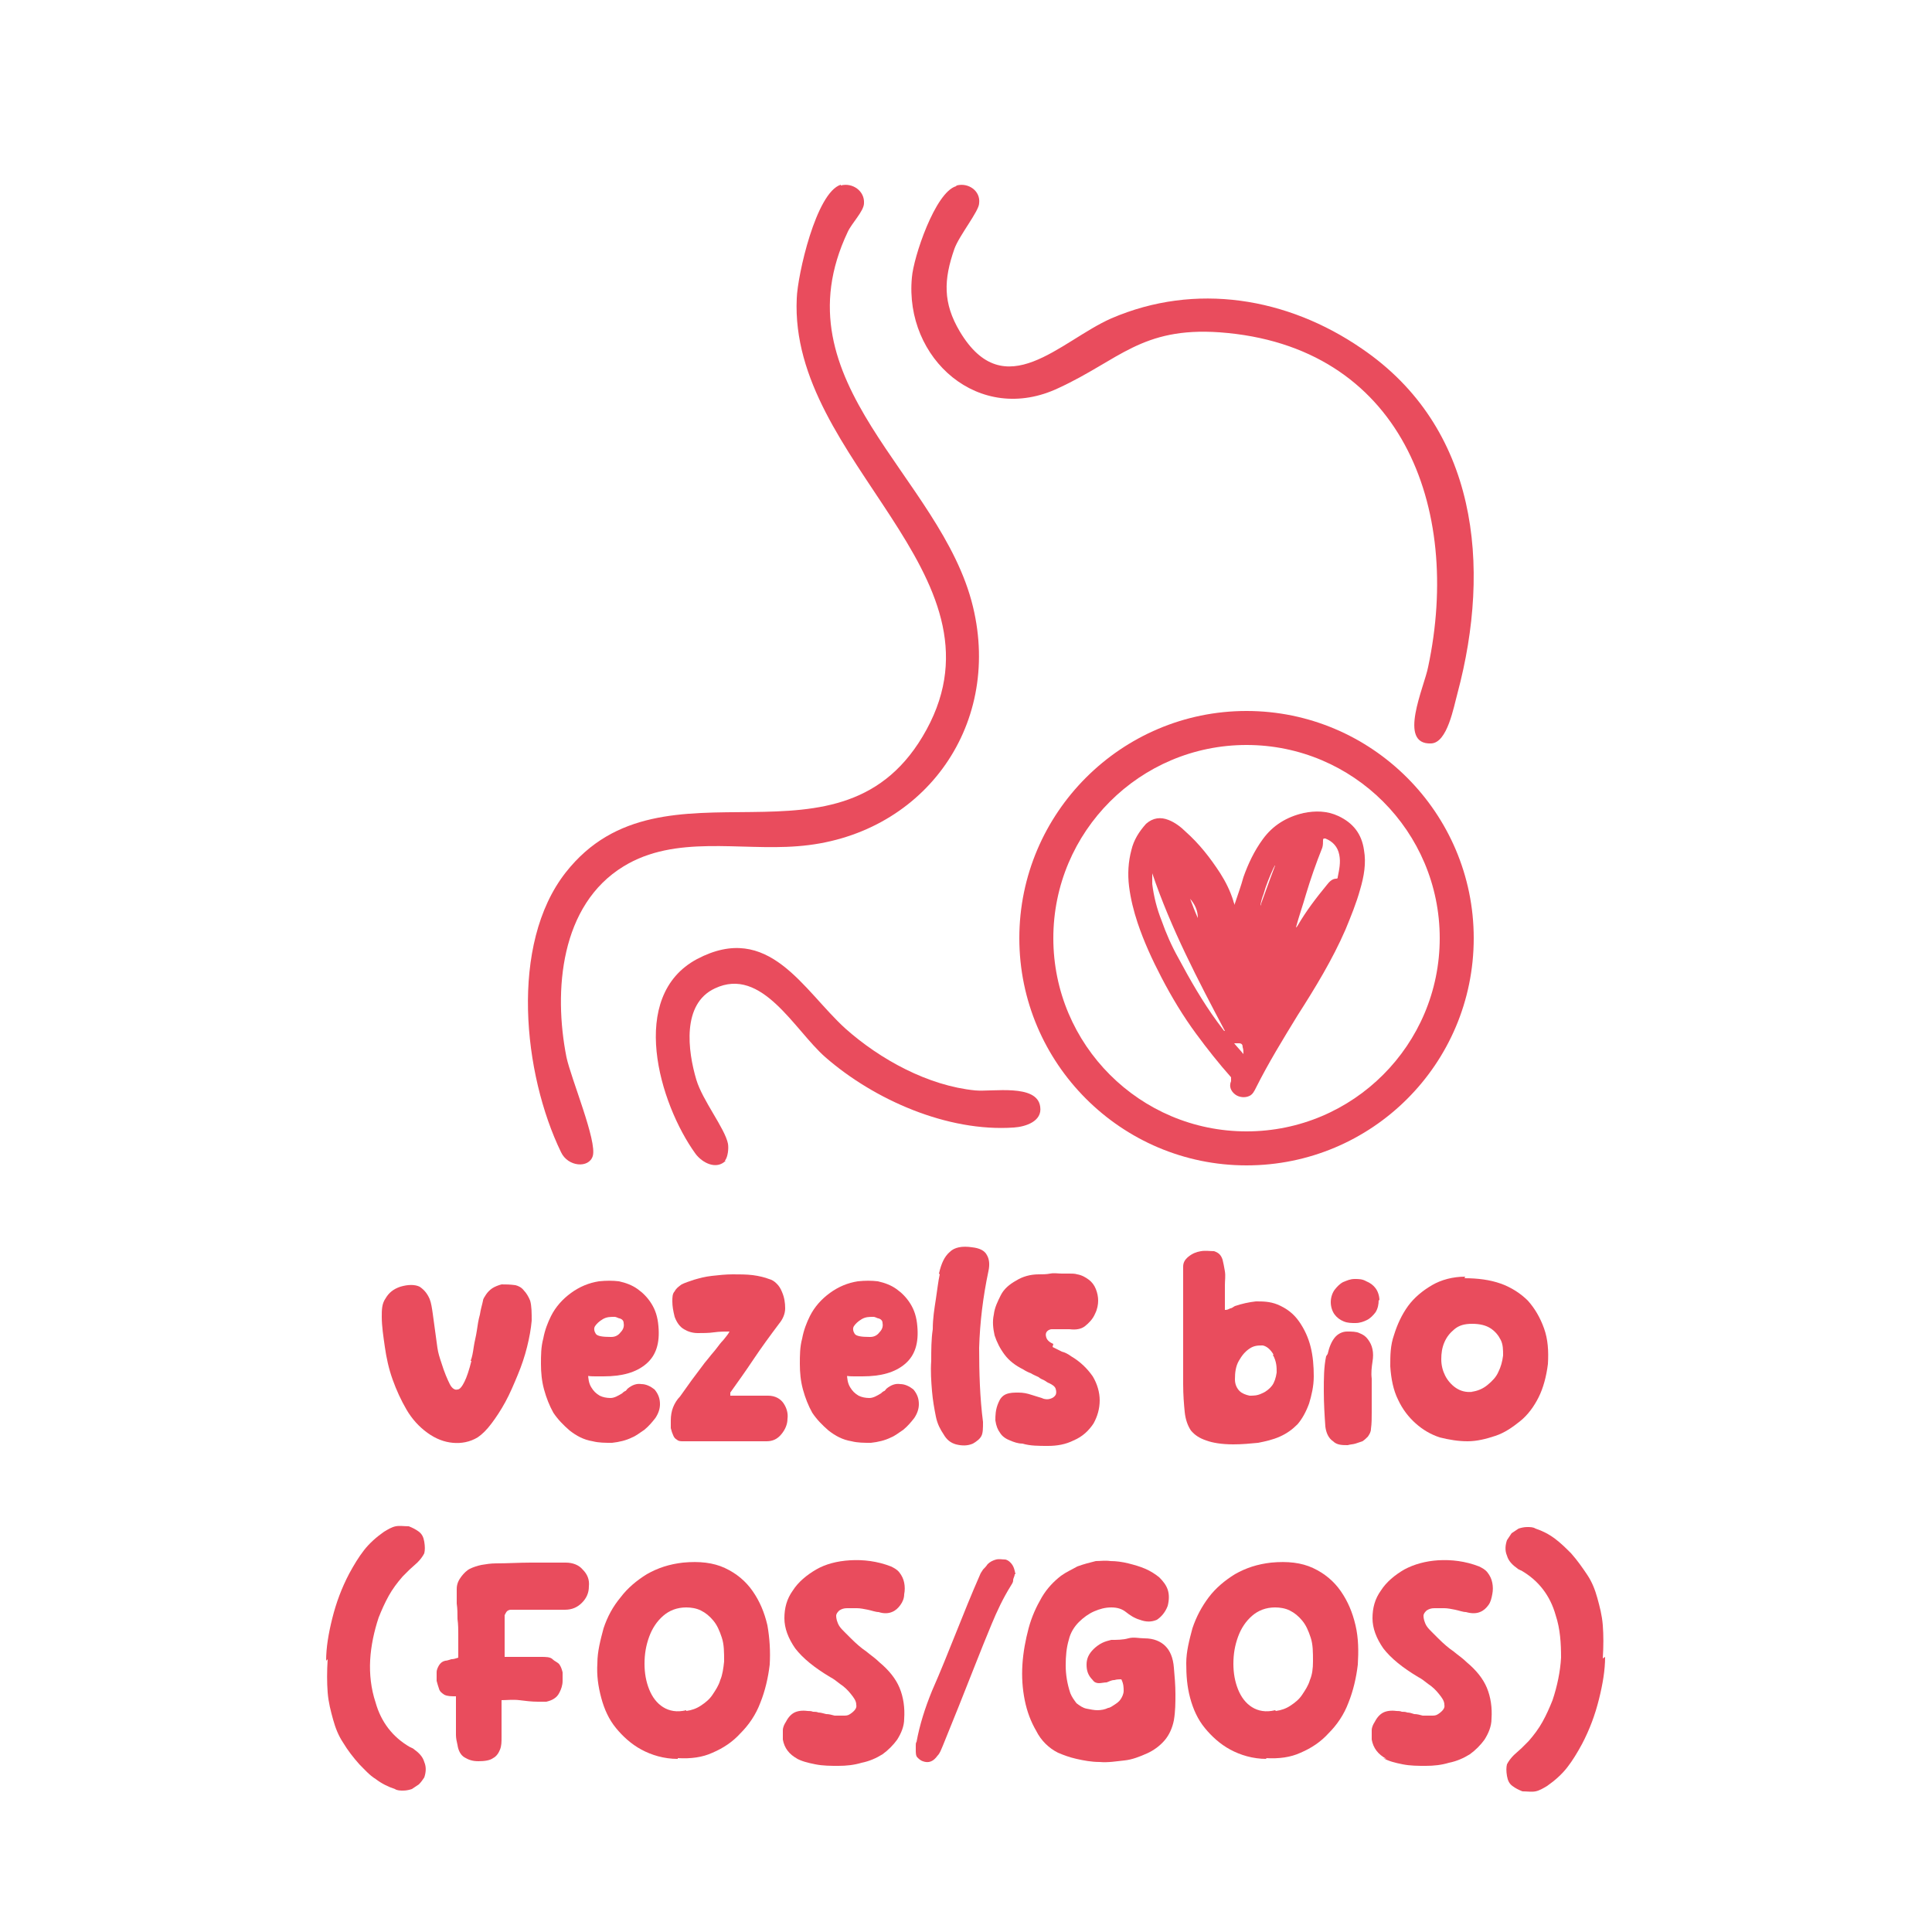
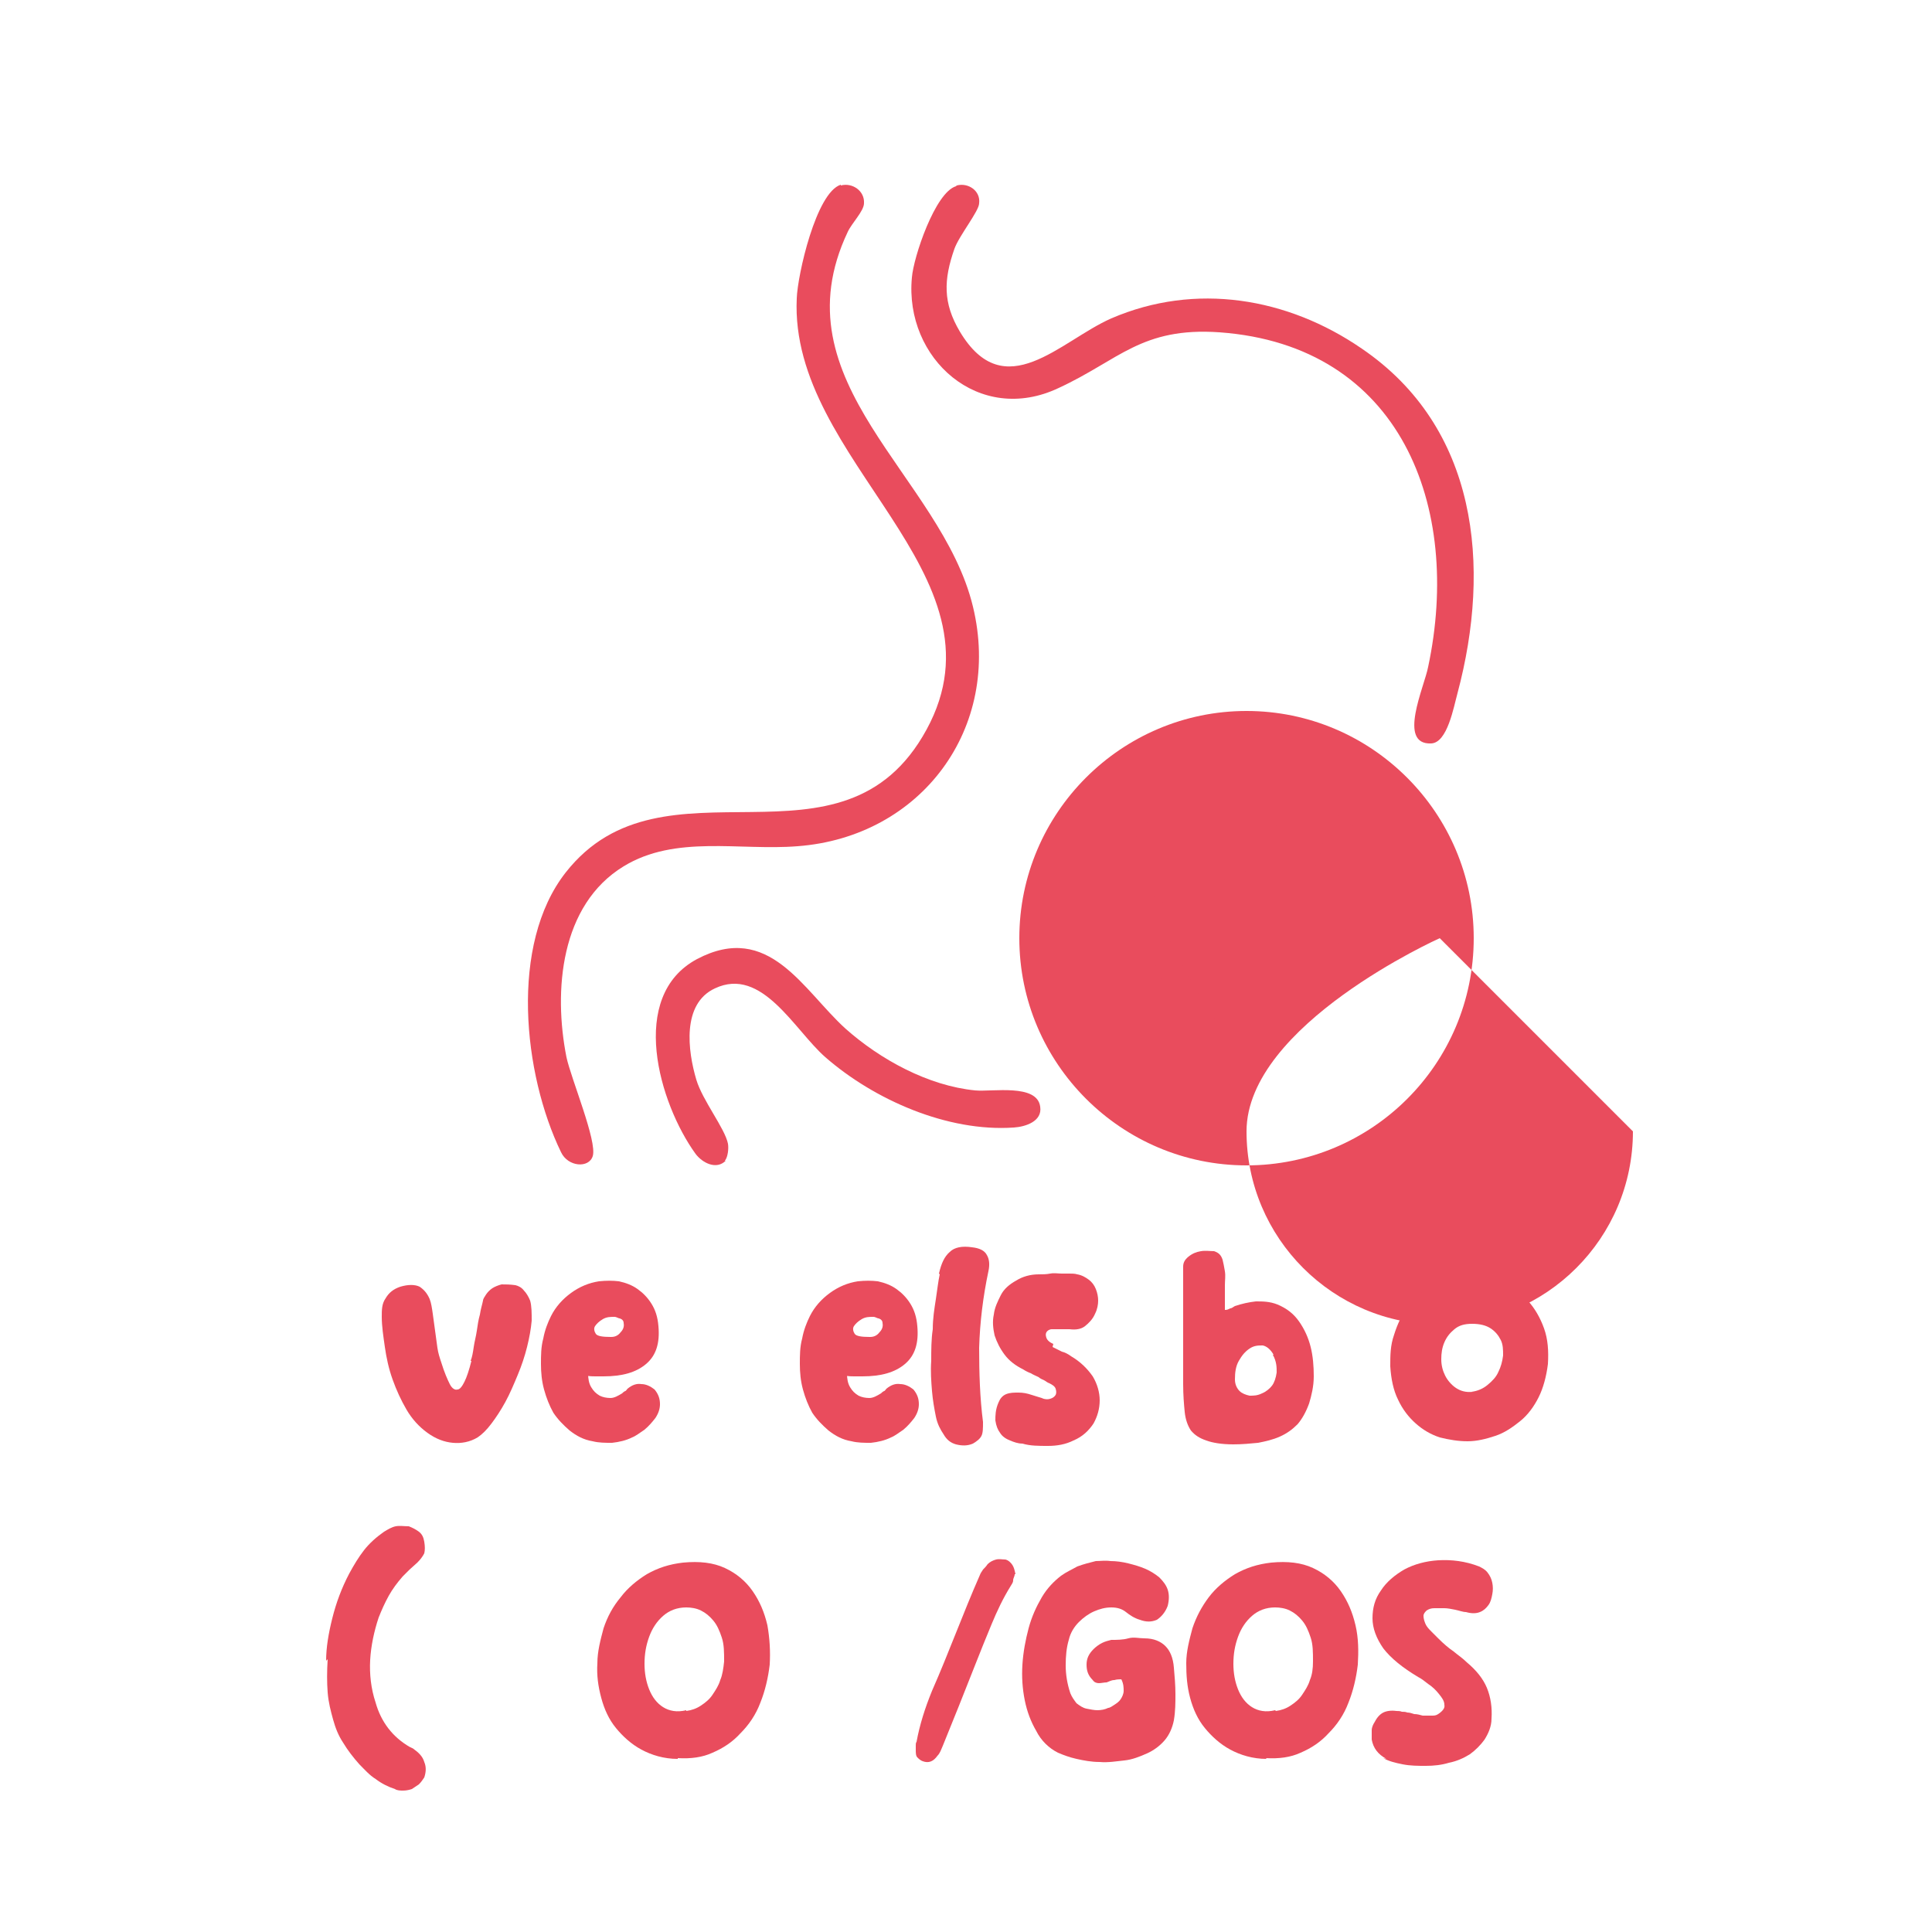
<svg xmlns="http://www.w3.org/2000/svg" id="Calque_1" version="1.1" viewBox="0 0 250 250">
  <defs>
    <style>
      .st0 {
        fill: none;
      }

      .st1 {
        fill: #e94c5d;
      }
    </style>
  </defs>
-   <path class="st1" d="M186.3,121.4c0-13.8-11.2-25-25-25s-25,11.2-25,25,11.2,25,25,25,25-11.2,25-25M190.7,121.4c0,16.3-13.2,29.4-29.4,29.4s-29.4-13.2-29.4-29.4,13.2-29.4,29.4-29.4,29.4,13.2,29.4,29.4" />
+   <path class="st1" d="M186.3,121.4s-25,11.2-25,25,11.2,25,25,25,25-11.2,25-25M190.7,121.4c0,16.3-13.2,29.4-29.4,29.4s-29.4-13.2-29.4-29.4,13.2-29.4,29.4-29.4,29.4,13.2,29.4,29.4" />
  <path class="st1" d="M108.8,24c1.5-.4,3.1.7,3,2.3,0,1-1.6,2.6-2.1,3.7-9.3,19.6,12.1,31.5,16.2,48.5,3.8,15.7-6.7,29.8-22.7,31-7.5.6-15.8-1.5-22.5,2.6-8.2,5-9.1,16.1-7.4,24.7.6,2.8,4,10.9,3.4,12.8-.5,1.6-3.2,1.4-4.1-.5-4.9-10.1-6.7-26.9.6-36.2,12.7-16.2,35.8,1.5,46.7-18.5,11-20.2-17.8-34.7-16.8-55.8.1-3,2.5-13.7,5.7-14.7" />
  <path class="st1" d="M123.8,24c1.5-.4,3.1.7,2.9,2.3,0,1-2.6,4.2-3.2,5.9-1.4,4-1.5,7,.7,10.7,5.8,9.7,13,1.2,19.6-1.7,10.9-4.7,22.8-2.7,32.4,3.9,15,10.2,16.8,28.1,12.4,44.6-.5,1.8-1.3,6.4-3.4,6.5-4.4.2-.9-7.3-.4-9.9,4.4-20.7-3.5-41.6-27-43.3-10.1-.7-13,3.6-20.8,7.2-10.3,4.9-20-3.8-19-14.3.2-2.6,3-11,5.7-11.8" />
  <path class="st1" d="M93.9,150.2c-1.2,1.2-3,.3-3.9-.9-4.7-6.5-8.8-20.4.2-25.2,9.3-4.9,13.7,4,19.2,9,4.5,4,10.7,7.4,16.8,8,2.2.2,8-.9,8.4,2.1.3,1.9-1.9,2.6-3.4,2.7-8.6.6-18.1-3.6-24.4-9.1-4-3.5-8.2-11.8-14.3-8.9-4.3,2-3.5,8.1-2.4,11.8.8,2.7,3.7,6.3,4.1,8.3.1.6,0,1.7-.4,2.2" />
  <path class="st1" d="M155,118.8c0-1-.4-1.8-1-2.5.3.8.6,1.6,1,2.5M159.7,135c.4.5.8.9,1.2,1.4,0-.3,0-.6-.1-.9,0-.3-.1-.5-.5-.5-.1,0-.3,0-.5,0M158.5,133.4s0,0,0,0c-3.5-6.6-7-13.3-9.4-20.4,0,.5,0,.9,0,1.4.2,1.6.6,3.2,1.2,4.7.6,1.7,1.3,3.3,2.2,4.9,1.5,2.8,3.1,5.6,5,8.2.3.4.6.8.9,1.2M167.7,120c.1,0,.1-.1.2-.2,1.1-1.9,2.4-3.6,3.8-5.3.3-.4.7-.8,1.2-.8.2,0,.2-.1.2-.2.2-1,.4-1.9.2-2.9-.2-1-.8-1.7-1.8-2.1-.2,0-.3,0-.3.2,0,.3,0,.7-.1,1-.8,2-1.5,4-2.1,6-.4,1.4-.9,2.8-1.3,4.3M163.1,117.4c0,0,0-.1,0-.2,0,0,.1-.2.1-.3.4-1.1.8-2.2,1.2-3.3.2-.5.4-1.1.6-1.6,0,0,0,0,0,0,0,0,0,0,0,0,0,0,0,0,0,0-.1,0-.1.2-.2.3-.5,1.1-1,2.3-1.3,3.4-.2.5-.3.9-.4,1.4,0,0,0,.1,0,.2,0,0,0,0,0,0,0,0,0,0,0,0M159.8,116.9c.4-1.2.8-2.3,1.1-3.4.6-1.7,1.4-3.4,2.5-4.9,1.3-1.8,3.1-2.9,5.3-3.4,1.5-.3,3-.3,4.5.4,1.9.9,3,2.3,3.3,4.4.3,1.7,0,3.4-.5,5.1-.5,1.8-1.2,3.5-1.9,5.2-1.7,3.9-3.9,7.5-6.2,11.1-1.9,3.1-3.8,6.2-5.4,9.4-.2.4-.4.8-.8,1-.6.3-1.4.2-1.9-.2-.5-.4-.8-1-.5-1.7,0-.2,0-.3,0-.5-1.6-1.8-3.1-3.7-4.5-5.6-1.7-2.3-3.2-4.8-4.5-7.3-1.2-2.3-2.3-4.7-3.1-7.1-.5-1.5-.9-3.1-1.1-4.7-.2-1.6-.1-3.2.3-4.7.3-1.3,1-2.4,1.9-3.4.9-.8,1.9-.9,2.9-.5.8.3,1.6.9,2.2,1.5,1.8,1.6,3.2,3.4,4.5,5.4.7,1.1,1.3,2.3,1.7,3.6,0,.1.1.3.2.5" />
  <g>
    <rect class="st0" x="7.2" y="161.6" width="235.7" height="66.7" />
    <path class="st1" d="M60.9,176.1c.2-.5.3-1.1.4-1.8.1-.7.3-1.4.4-2.1.1-.7.2-1.4.4-2.1.1-.7.3-1.3.4-1.8,0-.2.2-.5.4-.8.2-.3.5-.6.8-.8.3-.2.8-.4,1.2-.5.5,0,1.1,0,1.8.1.4.1.8.3,1.1.7.3.3.6.8.8,1.3.2.7.2,1.6.2,2.6-.1,1.1-.3,2.2-.6,3.4-.3,1.2-.7,2.4-1.2,3.6-.5,1.2-1,2.4-1.6,3.5-.6,1.1-1.2,2-1.8,2.8-.6.8-1.2,1.4-1.8,1.8-1,.6-2.1.8-3.2.7s-2.2-.5-3.3-1.3c-1.1-.8-2-1.8-2.7-3-.7-1.2-1.3-2.5-1.8-3.9-.5-1.4-.8-2.8-1-4.2-.2-1.4-.4-2.7-.4-3.9,0-.9,0-1.7.5-2.4.4-.7,1-1.2,1.9-1.5,1-.3,1.9-.3,2.5,0,.6.4,1,.9,1.3,1.6.2.5.3,1.2.4,1.9.1.7.2,1.5.3,2.2s.2,1.5.3,2.2c.1.7.3,1.3.5,1.9.4,1.3.8,2.2,1.1,2.8.3.6.7.8,1,.7.3,0,.6-.4.9-1,.3-.6.6-1.5.9-2.7Z" />
    <path class="st1" d="M76.1,177.7c0,.7.1,1.3.4,1.8.3.5.6.8,1.1,1.1.4.2.9.3,1.4.3s1-.3,1.5-.6c.1-.1.2-.2.4-.3.1,0,.2-.2.3-.3.6-.5,1.2-.7,1.8-.6.6,0,1.2.3,1.7.7.5.6.7,1.2.7,1.9,0,.6-.2,1.2-.6,1.8-.4.5-.8,1-1.4,1.5-.6.4-1.1.8-1.6,1-.8.4-1.7.6-2.6.7-.9,0-1.7,0-2.5-.2-1.2-.2-2.1-.7-3-1.4-.8-.7-1.5-1.4-2.1-2.3-.5-.9-.9-1.9-1.2-3-.3-1.1-.4-2.2-.4-3.3,0-1.1,0-2.2.3-3.3.2-1.1.6-2.1,1-2.9.6-1.2,1.5-2.2,2.6-3s2.3-1.3,3.6-1.5c.9-.1,1.8-.1,2.6,0,.9.2,1.7.5,2.4,1,.7.5,1.3,1.1,1.8,1.9.5.8.8,1.7.9,2.9.2,2.2-.3,3.8-1.6,4.9s-3.1,1.6-5.5,1.6c-.4,0-.7,0-1.1,0-.3,0-.7,0-1.1-.1ZM79.1,173c.5,0,.9-.2,1.2-.6.3-.3.5-.7.4-1.2,0-.3-.2-.5-.5-.6-.2,0-.4-.2-.7-.2-.5,0-1,0-1.5.3s-.8.6-1,.9-.1.7.1,1,.9.4,1.9.4Z" />
-     <path class="st1" d="M94.5,180.6h3.7c.4,0,.8,0,1.2,0,.9,0,1.6.4,2,1,.4.6.6,1.3.5,2,0,.7-.3,1.4-.8,2-.5.6-1.1.9-1.9.9-1.8,0-3.6,0-5.4,0s-3.6,0-5.4,0c-.3,0-.6,0-.8-.2-.2-.1-.4-.3-.5-.6-.1-.2-.2-.5-.3-.9,0-.3,0-.7,0-1,0-.6.1-1.2.3-1.7.2-.5.5-1,.9-1.4.5-.7,1-1.4,1.5-2.1.5-.7,1-1.3,1.5-2,.2-.3.5-.6.8-1,.3-.4.6-.7.9-1.1.3-.4.6-.8.9-1.1.3-.4.6-.7.8-1.1-.6,0-1.3,0-2,.1-.7.1-1.4.1-2.1.1-.7,0-1.3-.2-1.8-.5-.5-.3-.9-.8-1.2-1.6-.2-.8-.3-1.4-.3-2,0-.5,0-1,.3-1.3.2-.4.5-.6.9-.9.4-.2,1-.4,1.6-.6.7-.2,1.4-.4,2.3-.5s1.8-.2,2.7-.2c.9,0,1.8,0,2.6.1.8.1,1.6.3,2.1.5.4.1.7.3,1,.6s.5.6.7,1.1c.3.7.4,1.4.4,2.1,0,.7-.3,1.4-.8,2-1.2,1.6-2.3,3.1-3.3,4.6-1,1.5-2,2.9-3,4.3Z" />
    <path class="st1" d="M109.6,177.7c0,.7.1,1.3.4,1.8.3.5.6.8,1.1,1.1.4.2.9.3,1.4.3s1-.3,1.5-.6c.1-.1.2-.2.4-.3.1,0,.2-.2.3-.3.6-.5,1.2-.7,1.8-.6.6,0,1.2.3,1.7.7.5.6.7,1.2.7,1.9,0,.6-.2,1.2-.6,1.8-.4.5-.8,1-1.4,1.5-.6.4-1.1.8-1.6,1-.8.4-1.7.6-2.6.7-.9,0-1.7,0-2.5-.2-1.2-.2-2.1-.7-3-1.4-.8-.7-1.5-1.4-2.1-2.3-.5-.9-.9-1.9-1.2-3-.3-1.1-.4-2.2-.4-3.3,0-1.1,0-2.2.3-3.3.2-1.1.6-2.1,1-2.9.6-1.2,1.5-2.2,2.6-3s2.3-1.3,3.6-1.5c.9-.1,1.8-.1,2.6,0,.9.2,1.7.5,2.4,1,.7.5,1.3,1.1,1.8,1.9.5.8.8,1.7.9,2.9.2,2.2-.3,3.8-1.6,4.9s-3.1,1.6-5.5,1.6c-.4,0-.7,0-1.1,0-.3,0-.7,0-1.1-.1ZM112.6,173c.5,0,.9-.2,1.2-.6.3-.3.5-.7.4-1.2,0-.3-.2-.5-.5-.6-.2,0-.4-.2-.7-.2-.5,0-1,0-1.5.3s-.8.6-1,.9-.1.7.1,1,.9.4,1.9.4Z" />
    <path class="st1" d="M121.5,164.8c.3-1.3.7-2.2,1.4-2.8.6-.6,1.6-.8,2.9-.6.9.1,1.6.4,1.9,1,.3.5.4,1.2.2,2.1-.7,3.3-1.1,6.6-1.2,9.9,0,3.3.1,6.5.5,9.6,0,.8,0,1.4-.2,1.8-.2.4-.6.7-1.1,1-.7.3-1.4.3-2.2.1-.7-.2-1.2-.6-1.6-1.3-.4-.6-.8-1.3-1-2.3-.2-1-.4-2.1-.5-3.3s-.2-2.6-.1-3.9c0-1.4,0-2.8.2-4.1,0-1.4.2-2.6.4-3.9s.3-2.3.5-3.2Z" />
    <path class="st1" d="M136.2,174.3c.4.2.8.4,1.2.6.4.1.8.3,1.2.6,1.2.7,2.1,1.6,2.8,2.6.6,1,.9,2.1.9,3.1,0,1.1-.3,2.1-.8,3-.6.9-1.4,1.7-2.6,2.2-1,.5-2.1.7-3.3.7-1.2,0-2.3,0-3.3-.3-.6,0-1.1-.2-1.6-.4s-1-.5-1.3-1c-.3-.4-.5-.9-.6-1.6,0-.6,0-1.4.4-2.3.2-.5.5-.9,1-1.1.5-.2,1-.2,1.6-.2.6,0,1.1.1,1.7.3.6.2,1,.3,1.3.4.4.2.8.2,1.1.1s.5-.2.7-.5c.1-.2.1-.5,0-.8-.1-.3-.4-.5-.8-.7-.3-.1-.5-.3-.7-.4-.2-.1-.5-.2-.7-.4-.4-.2-.7-.3-1-.5-.3-.1-.7-.3-1-.5-1-.5-1.8-1.1-2.4-1.9-.6-.8-1-1.6-1.3-2.5-.2-.9-.3-1.8-.1-2.7.1-.9.5-1.7.9-2.5s1.1-1.4,2-1.9c.8-.5,1.8-.8,2.9-.8.5,0,1,0,1.5-.1s1,0,1.5,0,.7,0,1,0c.3,0,.7,0,1,.1.6.1,1.1.4,1.5.7.4.3.7.7.9,1.2.2.5.3,1,.3,1.5s-.1,1.1-.4,1.7c-.3.7-.8,1.2-1.3,1.6-.5.4-1.2.5-2,.4-.2,0-.4,0-.6,0-.2,0-.4,0-.6,0-.4,0-.8,0-1.1,0-.3,0-.6.2-.7.4-.1.2-.1.4,0,.7.1.3.4.6.9.8Z" />
    <path class="st1" d="M158.6,169.5c.2,0,.4-.1.6-.2.2,0,.4-.2.6-.3.9-.3,1.8-.5,2.7-.6.9,0,1.8,0,2.8.4,1.2.5,2.1,1.2,2.8,2.2s1.2,2.1,1.5,3.3c.3,1.2.4,2.5.4,3.8,0,1.3-.3,2.5-.6,3.5-.4,1.1-.9,2-1.5,2.7-.7.7-1.4,1.2-2.3,1.6-.9.4-1.8.6-2.8.8-1,.1-2.1.2-3.2.2-1.5,0-2.7-.2-3.5-.5-.9-.3-1.5-.7-2-1.3-.4-.6-.7-1.4-.8-2.4s-.2-2.2-.2-3.6,0-2.3,0-3.6c0-1.3,0-2.6,0-4,0-1.3,0-2.7,0-4,0-1.3,0-2.5,0-3.6,0-.5.2-.9.7-1.3s1-.6,1.6-.7c.6-.1,1.2,0,1.7,0,.6.2.9.5,1.1,1.1.1.4.2.9.3,1.5s0,1.2,0,1.8c0,.6,0,1.2,0,1.8s0,1,0,1.4ZM164.8,175.3c-.4-.7-.9-1.1-1.4-1.2-.6,0-1.1,0-1.7.4s-1,.9-1.4,1.6c-.4.7-.5,1.5-.5,2.4,0,.7.3,1.2.6,1.5s.8.5,1.3.6c.5,0,1,0,1.6-.3.5-.2,1-.6,1.3-1s.5-1,.6-1.7c0-.7,0-1.4-.5-2.3Z" />
-     <path class="st1" d="M171.8,175.2c.2-.9.5-1.6.9-2.1.4-.5,1-.8,1.6-.8s1.2,0,1.6.2c.5.2.8.4,1.1.8s.5.8.6,1.3c.1.5.1,1,0,1.6-.1.7-.2,1.4-.1,2.2,0,.7,0,1.5,0,2.2,0,.7,0,1.5,0,2.2,0,.7,0,1.4-.1,2.1,0,.4-.2.7-.4,1-.2.2-.4.4-.7.6-.3.1-.6.2-.9.3s-.7.1-1,.2c-.7,0-1.4,0-1.9-.5-.6-.4-.9-1.1-1-1.9-.1-1.4-.2-3-.2-4.6,0-1.6,0-3.1.3-4.5ZM178.4,168.2c0,.6-.1,1.1-.4,1.6-.3.4-.7.8-1.1,1s-.9.4-1.5.4c-.5,0-1,0-1.5-.2-.5-.2-.9-.5-1.2-.9-.3-.4-.5-1-.5-1.6,0-.6.2-1.2.5-1.6s.7-.8,1.1-1c.5-.2.9-.4,1.5-.4.5,0,1,0,1.5.3.5.2.9.5,1.2.9.3.4.5,1,.5,1.6Z" />
    <path class="st1" d="M189.5,165.4c1.7,0,3.3.2,4.7.7,1.4.5,2.6,1.3,3.5,2.2.9,1,1.6,2.2,2.1,3.6.5,1.4.6,2.9.5,4.6-.2,1.6-.6,3.1-1.2,4.3-.6,1.2-1.4,2.3-2.4,3.1-1,.8-2,1.5-3.2,1.9-1.2.4-2.4.7-3.6.7-1.2,0-2.4-.2-3.6-.5-1.2-.4-2.2-1-3.1-1.8-.9-.8-1.7-1.8-2.3-3.1-.6-1.2-.9-2.7-1-4.3,0-1.4,0-2.7.5-4.1.4-1.3,1-2.6,1.8-3.7.8-1.1,1.9-2,3.1-2.7,1.2-.7,2.7-1.1,4.3-1.1ZM190.4,180.1c.8-.1,1.5-.4,2.1-.9.6-.5,1.1-1,1.4-1.7.3-.6.5-1.3.6-2.1,0-.7,0-1.4-.3-2-.3-.6-.7-1.1-1.3-1.5-.6-.4-1.4-.6-2.4-.6s-1.7.2-2.3.7-1,1-1.3,1.7c-.3.7-.4,1.4-.4,2.2,0,.8.2,1.5.5,2.1.3.6.8,1.2,1.4,1.6.6.4,1.3.6,2.2.5Z" />
    <path class="st1" d="M42.2,214.9c0-1.7.3-3.5.8-5.5.5-2,1.2-3.9,2.2-5.8.6-1.1,1.2-2.1,1.9-3,.7-.9,1.6-1.7,2.6-2.4.5-.3,1-.6,1.5-.7.5-.1,1.1,0,1.7,0,.5.2.9.4,1.3.7.4.3.6.7.7,1.3.1.6.1,1.1,0,1.5-.2.4-.5.8-.9,1.2l-1,.9c-.3.3-.6.6-.9.9-.7.8-1.3,1.6-1.8,2.5s-.9,1.8-1.3,2.8c-.6,1.8-1,3.7-1.1,5.5s.1,3.7.7,5.5c.7,2.5,2.2,4.5,4.5,5.8,0,0,.1,0,.2.1,0,0,.1,0,.2.1.7.5,1.2,1,1.4,1.7.3.7.2,1.4,0,2-.2.3-.4.6-.7.9-.3.2-.6.4-.9.6-.3.1-.7.2-1.1.2-.4,0-.8,0-1.1-.2-.9-.3-1.7-.7-2.5-1.3-.8-.5-1.4-1.2-2.1-1.9-.8-.9-1.5-1.8-2.1-2.8-.6-.9-1-1.9-1.3-3-.3-1.1-.6-2.2-.7-3.5-.1-1.3-.1-2.7,0-4.3Z" />
-     <path class="st1" d="M65.3,214.4h2.4c.8,0,1.5,0,2.3,0,.6,0,1.2,0,1.5.3s.7.4.9.7.3.6.4,1c0,.4,0,.8,0,1.1,0,.6-.2,1.1-.4,1.5-.2.4-.4.6-.7.8-.3.2-.6.3-1,.4-.4,0-.7,0-1.1,0-.8,0-1.6-.1-2.4-.2s-1.6,0-2.3,0c0,0,0,.3,0,.6,0,.3,0,.6,0,.9s0,.6,0,.9c0,.3,0,.5,0,.5v1.9c0,.6,0,1.1-.2,1.6-.2.5-.5.9-.9,1.1-.4.3-1.1.4-1.9.4s-1.3-.2-1.8-.5-.8-.9-.9-1.6c-.1-.4-.2-.9-.2-1.3,0-.5,0-.9,0-1.4,0-.4,0-.7,0-1v-2.6c-.6,0-1.1,0-1.5-.2-.3-.2-.6-.4-.7-.8-.1-.3-.2-.6-.3-1,0-.4,0-.7,0-1.1,0-.4.2-.7.3-.9.2-.3.4-.5.8-.6.2,0,.5-.1.8-.2.3,0,.6-.1.9-.2,0-.2,0-.4,0-.6s0-.4,0-.6c0-.6,0-1.2,0-1.8,0-.6,0-1.3-.1-2,0-.7,0-1.3-.1-2,0-.6,0-1.3,0-1.9,0-.7.3-1.2.6-1.6.3-.4.7-.8,1.1-1s1-.4,1.5-.5c.6-.1,1.2-.2,1.9-.2,1.5,0,3-.1,4.5-.1,1.5,0,3,0,4.5,0,.9,0,1.7.3,2.2.9.6.6.9,1.3.8,2.2,0,.8-.3,1.5-.9,2.1s-1.3.9-2.2.9c-2,0-4,0-6.1,0-.4,0-.6,0-.9,0-.2,0-.4.1-.5.2-.1.1-.2.3-.3.5,0,.2,0,.5,0,.9,0,.7,0,1.5,0,2.2s0,1.5,0,2.3Z" />
    <path class="st1" d="M87.7,227.6c-1.8,0-3.4-.5-4.7-1.2s-2.4-1.7-3.3-2.8-1.5-2.4-1.9-3.9c-.4-1.5-.6-2.9-.5-4.5,0-1.5.4-3,.8-4.5.5-1.5,1.2-2.8,2.2-4,.9-1.2,2.1-2.2,3.4-3,1.4-.8,2.9-1.3,4.7-1.5,2.1-.2,3.9,0,5.4.7,1.5.7,2.7,1.7,3.6,3,.9,1.3,1.5,2.7,1.9,4.4.3,1.7.4,3.4.3,5.1-.2,1.7-.6,3.4-1.2,4.9-.6,1.6-1.5,2.9-2.6,4-1,1.1-2.2,1.9-3.6,2.5-1.3.6-2.8.8-4.5.7ZM88.8,221.4c.7-.1,1.3-.3,1.9-.7.6-.4,1.1-.8,1.5-1.4.4-.6.8-1.2,1-1.9.3-.7.4-1.5.5-2.4,0-1.2,0-2.2-.3-3.1-.3-.9-.6-1.6-1.1-2.2-.5-.6-1-1-1.6-1.3-.6-.3-1.3-.4-1.9-.4-1.2,0-2.2.4-3,1.1-.8.7-1.4,1.6-1.8,2.7-.4,1.1-.6,2.2-.6,3.5,0,1.2.2,2.3.6,3.3.4,1,1,1.8,1.8,2.3.8.5,1.8.7,3,.4Z" />
-     <path class="st1" d="M103.2,227.6c-1.1-.6-1.7-1.4-1.9-2.5,0-.5,0-.9,0-1.2,0-.4.2-.8.4-1.1.3-.6.7-1,1.1-1.2.4-.2,1-.3,1.7-.2.2,0,.5,0,.7.1.2,0,.5,0,.7.1.3,0,.6.1,1,.2.4,0,.7.1,1.1.2.4,0,.7,0,1.1,0,.4,0,.6,0,.9-.2.6-.4.9-.8.8-1.2,0-.5-.3-.9-.7-1.4s-.8-.9-1.4-1.3c-.5-.4-.9-.7-1.3-.9-2-1.2-3.5-2.4-4.5-3.7-.9-1.3-1.4-2.6-1.4-3.9s.3-2.5,1.1-3.6c.7-1.1,1.8-2,3-2.7s2.7-1.1,4.4-1.2c1.7-.1,3.5.1,5.3.8.4.2.8.4,1.1.8s.5.8.6,1.3c.1.5.1,1,0,1.5,0,.5-.2,1-.5,1.4s-.6.7-1.1.9c-.5.2-1.1.2-1.7,0-.4,0-.9-.2-1.4-.3-.5-.1-1-.2-1.4-.2-.5,0-.9,0-1.3,0-.4,0-.7.1-1,.3-.2.2-.4.4-.4.7s.1.8.4,1.3c.2.3.4.5.7.8.3.3.5.5.8.8.7.7,1.4,1.3,2,1.7.6.5,1.2.9,1.7,1.4,1.2,1,2.1,2.1,2.6,3.3.5,1.2.7,2.6.6,4,0,1-.4,1.9-.9,2.7-.5.7-1.2,1.4-1.9,1.9-.8.5-1.7.9-2.7,1.1-1,.3-2,.4-3,.4-1,0-2,0-3-.2s-1.8-.4-2.5-.8Z" />
    <path class="st1" d="M131.3,203.7c0,.3-.2.5-.2.8,0,.3-.2.5-.3.7-1,1.6-1.8,3.3-2.5,5-.7,1.7-1.4,3.4-2.1,5.2-.7,1.8-1.4,3.5-2.1,5.3-.7,1.7-1.4,3.5-2.1,5.2-.1.2-.2.5-.3.7s-.2.4-.4.6c-.5.7-1.1,1-1.9.7-.3-.1-.5-.3-.7-.5-.2-.2-.2-.6-.2-1,0-.2,0-.3,0-.5,0-.2,0-.4.1-.5.4-2.2,1.1-4.4,2-6.6,1.1-2.5,2.1-5,3.1-7.5,1-2.5,2-5,3.1-7.5.1-.3.3-.5.4-.7.2-.2.4-.4.6-.7.3-.3.7-.5,1.1-.6s.8,0,1.2,0c.4.1.7.4.9.7.2.3.3.7.4,1.2Z" />
    <path class="st1" d="M145.2,217.3c-.3,0-.7,0-1,.1-.4,0-.7.2-1,.3-.3,0-.7.1-1,.1-.3,0-.6-.1-.8-.4-.6-.6-.8-1.2-.8-2s.3-1.4.9-2c.3-.3.7-.6,1.1-.8.4-.2.8-.3,1.2-.4.7,0,1.5,0,2.2-.2s1.4,0,2.1,0c1.2,0,2.1.4,2.7,1s1,1.5,1.1,2.8c.1,1.1.2,2.3.2,3.4,0,1.1,0,2.2-.2,3.4-.2,1-.6,1.9-1.2,2.6-.6.7-1.4,1.3-2.3,1.7-.9.4-1.9.8-2.9.9s-2.1.3-3.2.2c-1.1,0-2.1-.2-3-.4s-1.7-.5-2.4-.8c-1.2-.6-2.2-1.6-2.8-2.8-.7-1.2-1.2-2.5-1.5-4-.3-1.5-.4-3-.3-4.6.1-1.6.4-3.2.8-4.7s1-2.8,1.7-4,1.6-2.1,2.5-2.8c.7-.5,1.4-.8,2.1-1.2.8-.3,1.6-.5,2.4-.7.6,0,1.2-.1,1.9,0,.7,0,1.5.1,2.3.3.8.2,1.5.4,2.2.7.7.3,1.3.7,1.8,1.1.5.5.9,1,1.1,1.6.2.6.2,1.3,0,2.1-.3.8-.8,1.4-1.4,1.8-.7.3-1.4.3-2.2,0-.7-.2-1.3-.6-1.8-1-.5-.4-1.1-.6-1.9-.6s-1.5.2-2.2.5-1.4.8-2,1.4c-.6.6-1.1,1.4-1.3,2.3-.3,1-.4,2.1-.4,3.3,0,1.2.2,2.4.6,3.6.2.5.5.9.8,1.3.4.3.8.6,1.3.7s1,.2,1.4.2c.5,0,1-.1,1.4-.3.2,0,.5-.2.8-.4.3-.2.6-.4.8-.7.2-.3.4-.7.4-1.1,0-.4,0-.9-.3-1.5Z" />
    <path class="st1" d="M163.9,227.6c-1.8,0-3.4-.5-4.7-1.2-1.3-.7-2.4-1.7-3.3-2.8s-1.5-2.4-1.9-3.9-.5-2.9-.5-4.5c0-1.5.4-3,.8-4.5.5-1.5,1.2-2.8,2.1-4,.9-1.2,2.1-2.2,3.4-3,1.4-.8,2.9-1.3,4.7-1.5,2.1-.2,3.9,0,5.4.7,1.5.7,2.7,1.7,3.6,3s1.5,2.7,1.9,4.4.4,3.4.3,5.1c-.2,1.7-.6,3.4-1.2,4.9-.6,1.6-1.5,2.9-2.6,4-1,1.1-2.2,1.9-3.6,2.5-1.3.6-2.8.8-4.5.7ZM165.1,221.4c.7-.1,1.3-.3,1.9-.7.6-.4,1.1-.8,1.5-1.4.4-.6.8-1.2,1-1.9.3-.7.4-1.5.4-2.4,0-1.2,0-2.2-.3-3.1s-.6-1.6-1.1-2.2c-.5-.6-1-1-1.6-1.3s-1.3-.4-1.9-.4c-1.2,0-2.2.4-3,1.1-.8.7-1.4,1.6-1.8,2.7-.4,1.1-.6,2.2-.6,3.5,0,1.2.2,2.3.6,3.3.4,1,1,1.8,1.8,2.3.8.5,1.8.7,3,.4Z" />
    <path class="st1" d="M179.4,227.6c-1.1-.6-1.7-1.4-1.9-2.5,0-.5,0-.9,0-1.2,0-.4.2-.8.4-1.1.3-.6.7-1,1.1-1.2.4-.2,1-.3,1.7-.2.2,0,.5,0,.7.1.2,0,.5,0,.7.1.3,0,.6.1.9.2.4,0,.7.1,1.1.2.4,0,.7,0,1.1,0,.4,0,.6,0,.9-.2.6-.4.9-.8.8-1.2,0-.5-.3-.9-.7-1.4s-.8-.9-1.4-1.3c-.5-.4-.9-.7-1.3-.9-2-1.2-3.5-2.4-4.5-3.7-.9-1.3-1.4-2.6-1.4-3.9s.3-2.5,1.1-3.6c.7-1.1,1.8-2,3-2.7,1.3-.7,2.8-1.1,4.4-1.2,1.7-.1,3.5.1,5.3.8.4.2.8.4,1.1.8.3.4.5.8.6,1.3s.1,1,0,1.5-.2,1-.5,1.4c-.3.4-.6.7-1.1.9-.5.2-1.1.2-1.8,0-.4,0-.9-.2-1.4-.3-.5-.1-1-.2-1.4-.2-.5,0-.9,0-1.3,0-.4,0-.7.1-1,.3-.2.2-.4.4-.4.7,0,.3.1.8.4,1.3.2.3.4.5.7.8.3.3.5.5.8.8.7.7,1.4,1.3,2,1.7.6.5,1.2.9,1.7,1.4,1.2,1,2.1,2.1,2.6,3.3.5,1.2.7,2.6.6,4,0,1-.4,1.9-.9,2.7-.5.7-1.2,1.4-1.9,1.9-.8.5-1.7.9-2.7,1.1-1,.3-2,.4-3,.4-1,0-2,0-3-.2-1-.2-1.8-.4-2.5-.8Z" />
-     <path class="st1" d="M207.7,214.4c0,1.7-.3,3.5-.8,5.5s-1.2,3.9-2.2,5.8c-.6,1.1-1.2,2.1-1.9,3s-1.6,1.7-2.6,2.4c-.5.3-1,.6-1.5.7s-1.1,0-1.7,0c-.5-.2-.9-.4-1.3-.7-.4-.3-.6-.7-.7-1.3-.1-.6-.1-1.1,0-1.5.2-.4.5-.8.9-1.2l1-.9c.3-.3.6-.6.9-.9.7-.8,1.3-1.6,1.8-2.5.5-.9.9-1.8,1.3-2.8.6-1.8,1-3.7,1.1-5.5,0-1.8-.1-3.7-.7-5.5-.7-2.5-2.2-4.5-4.5-5.8,0,0-.1,0-.2-.1,0,0-.1,0-.2-.1-.7-.5-1.2-1-1.4-1.7-.3-.7-.2-1.4,0-2,.2-.3.4-.6.6-.9.3-.2.6-.4.9-.6.3-.1.7-.2,1.1-.2.4,0,.8,0,1.1.2.9.3,1.7.7,2.5,1.3s1.4,1.2,2.1,1.9c.8.9,1.5,1.9,2.1,2.8s1,1.9,1.3,3c.3,1.1.6,2.2.7,3.5s.1,2.7,0,4.3Z" />
  </g>
</svg>